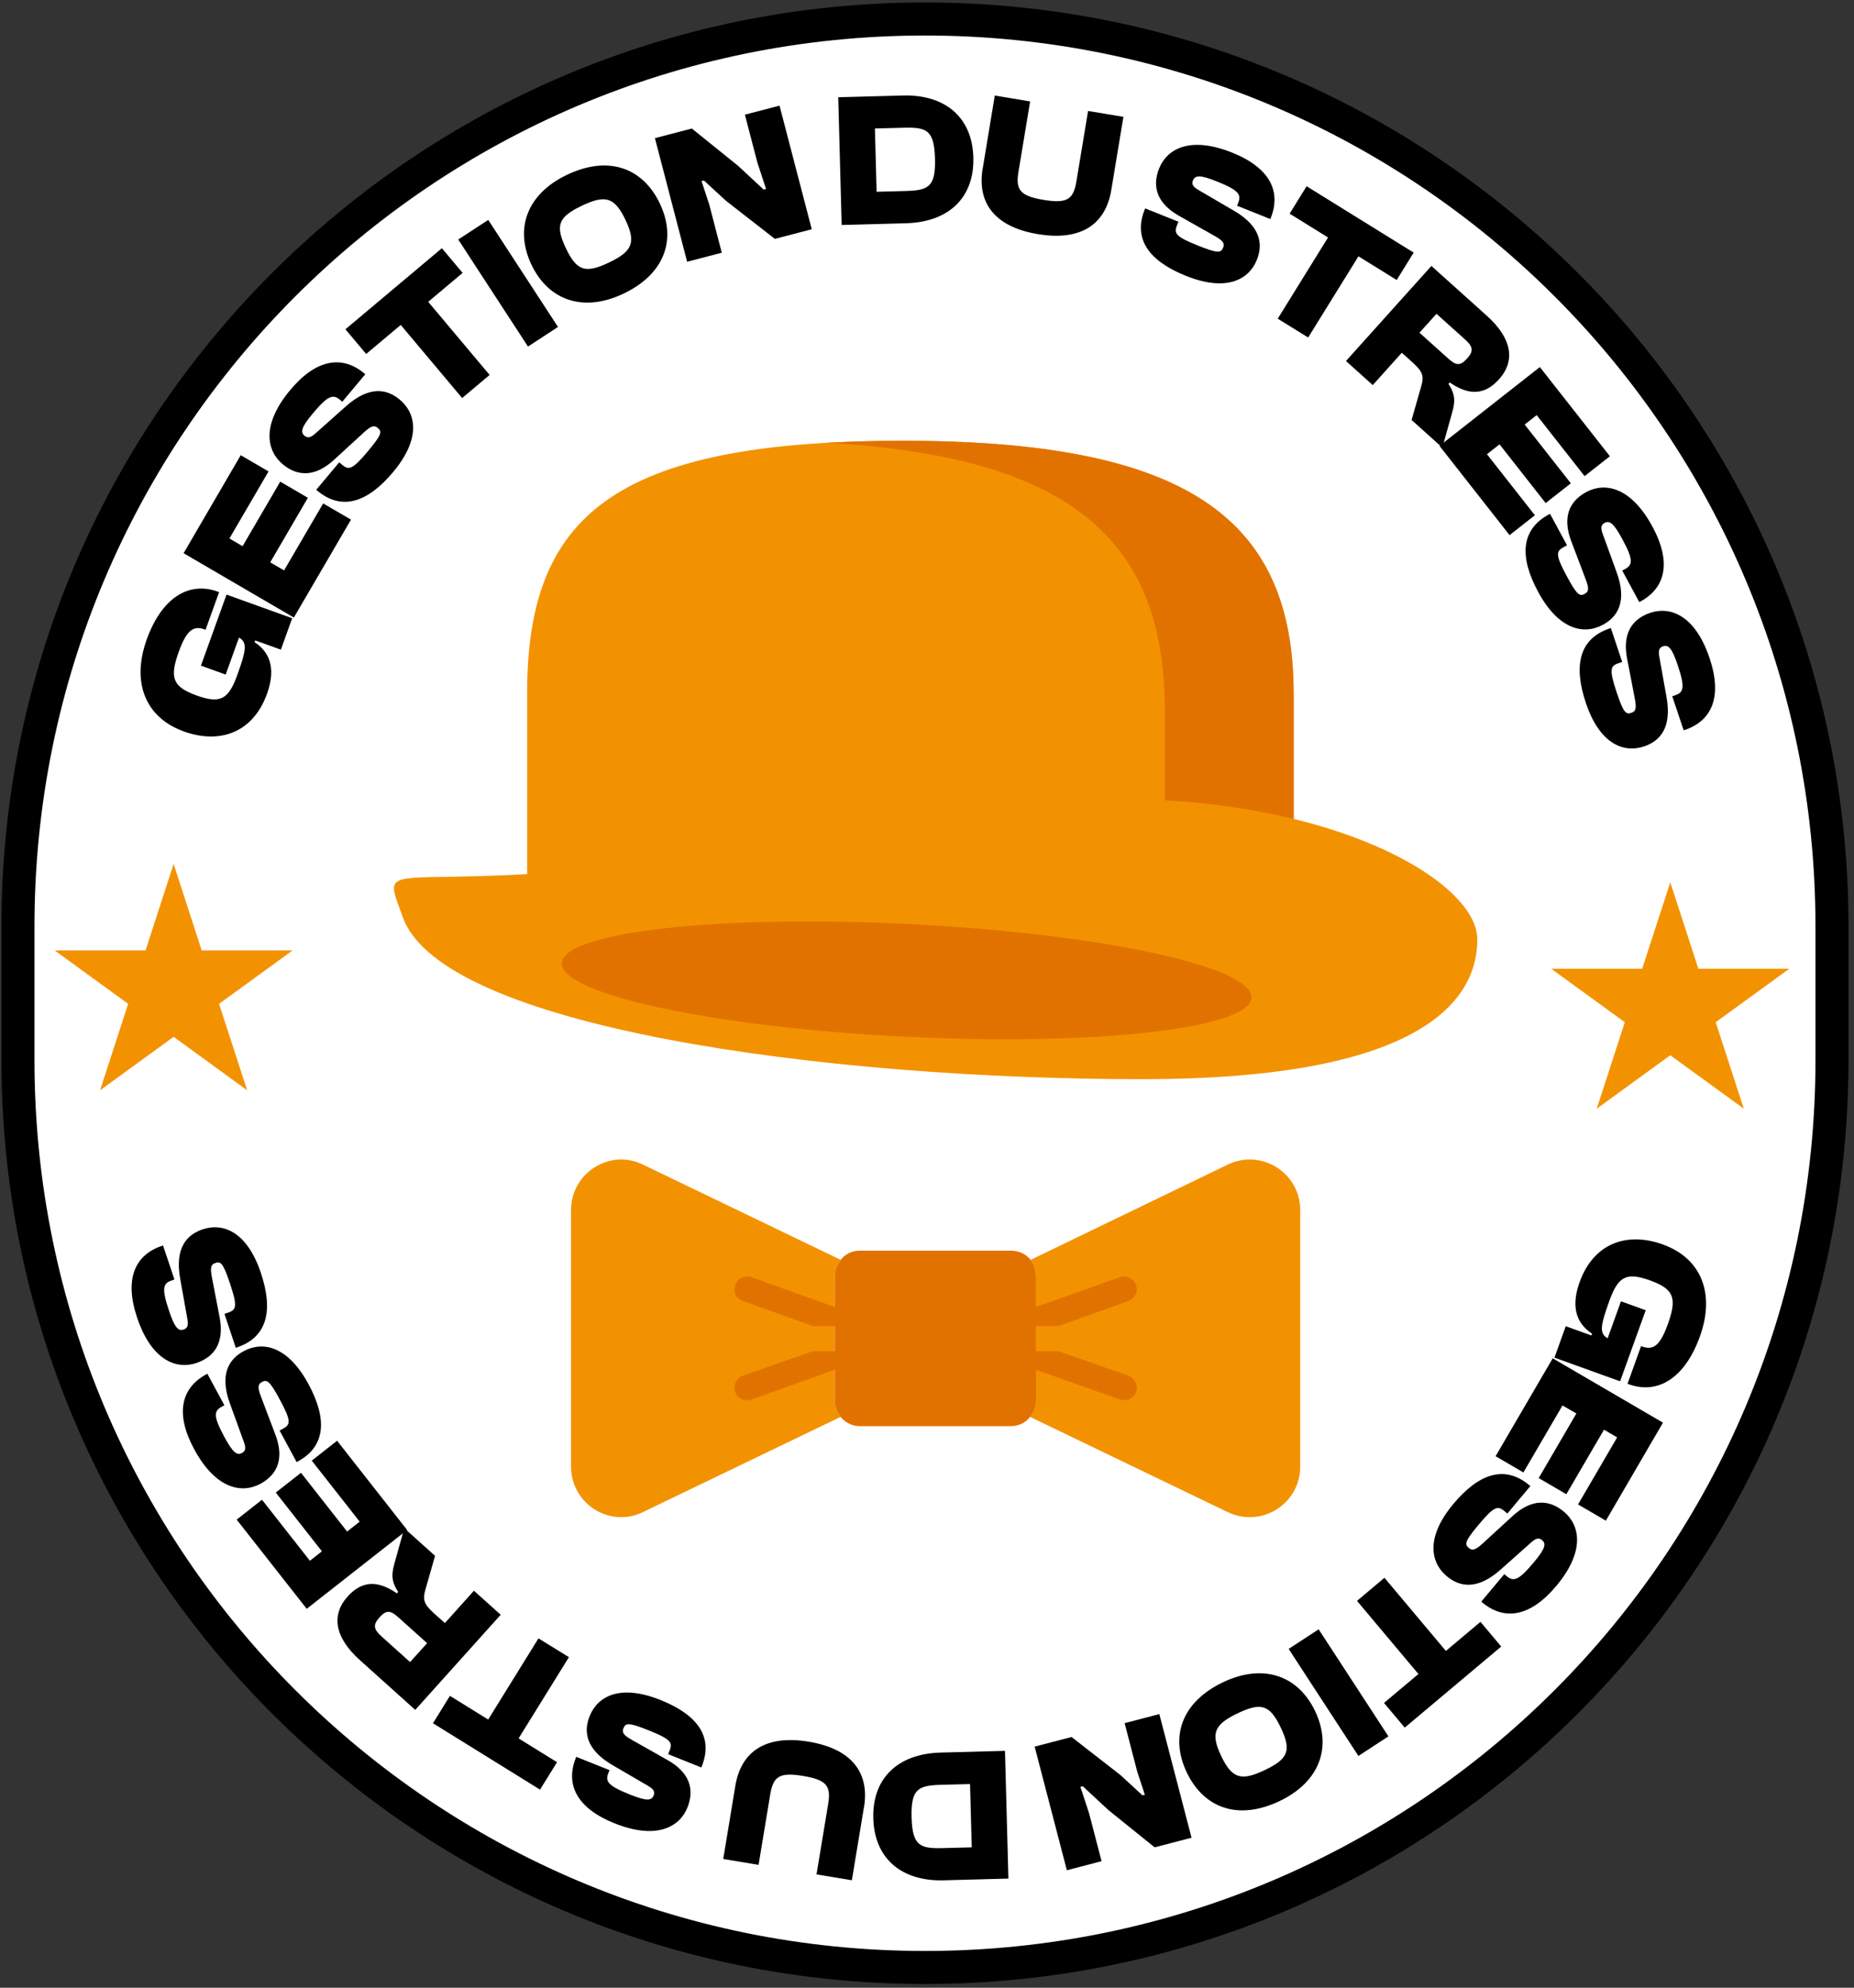
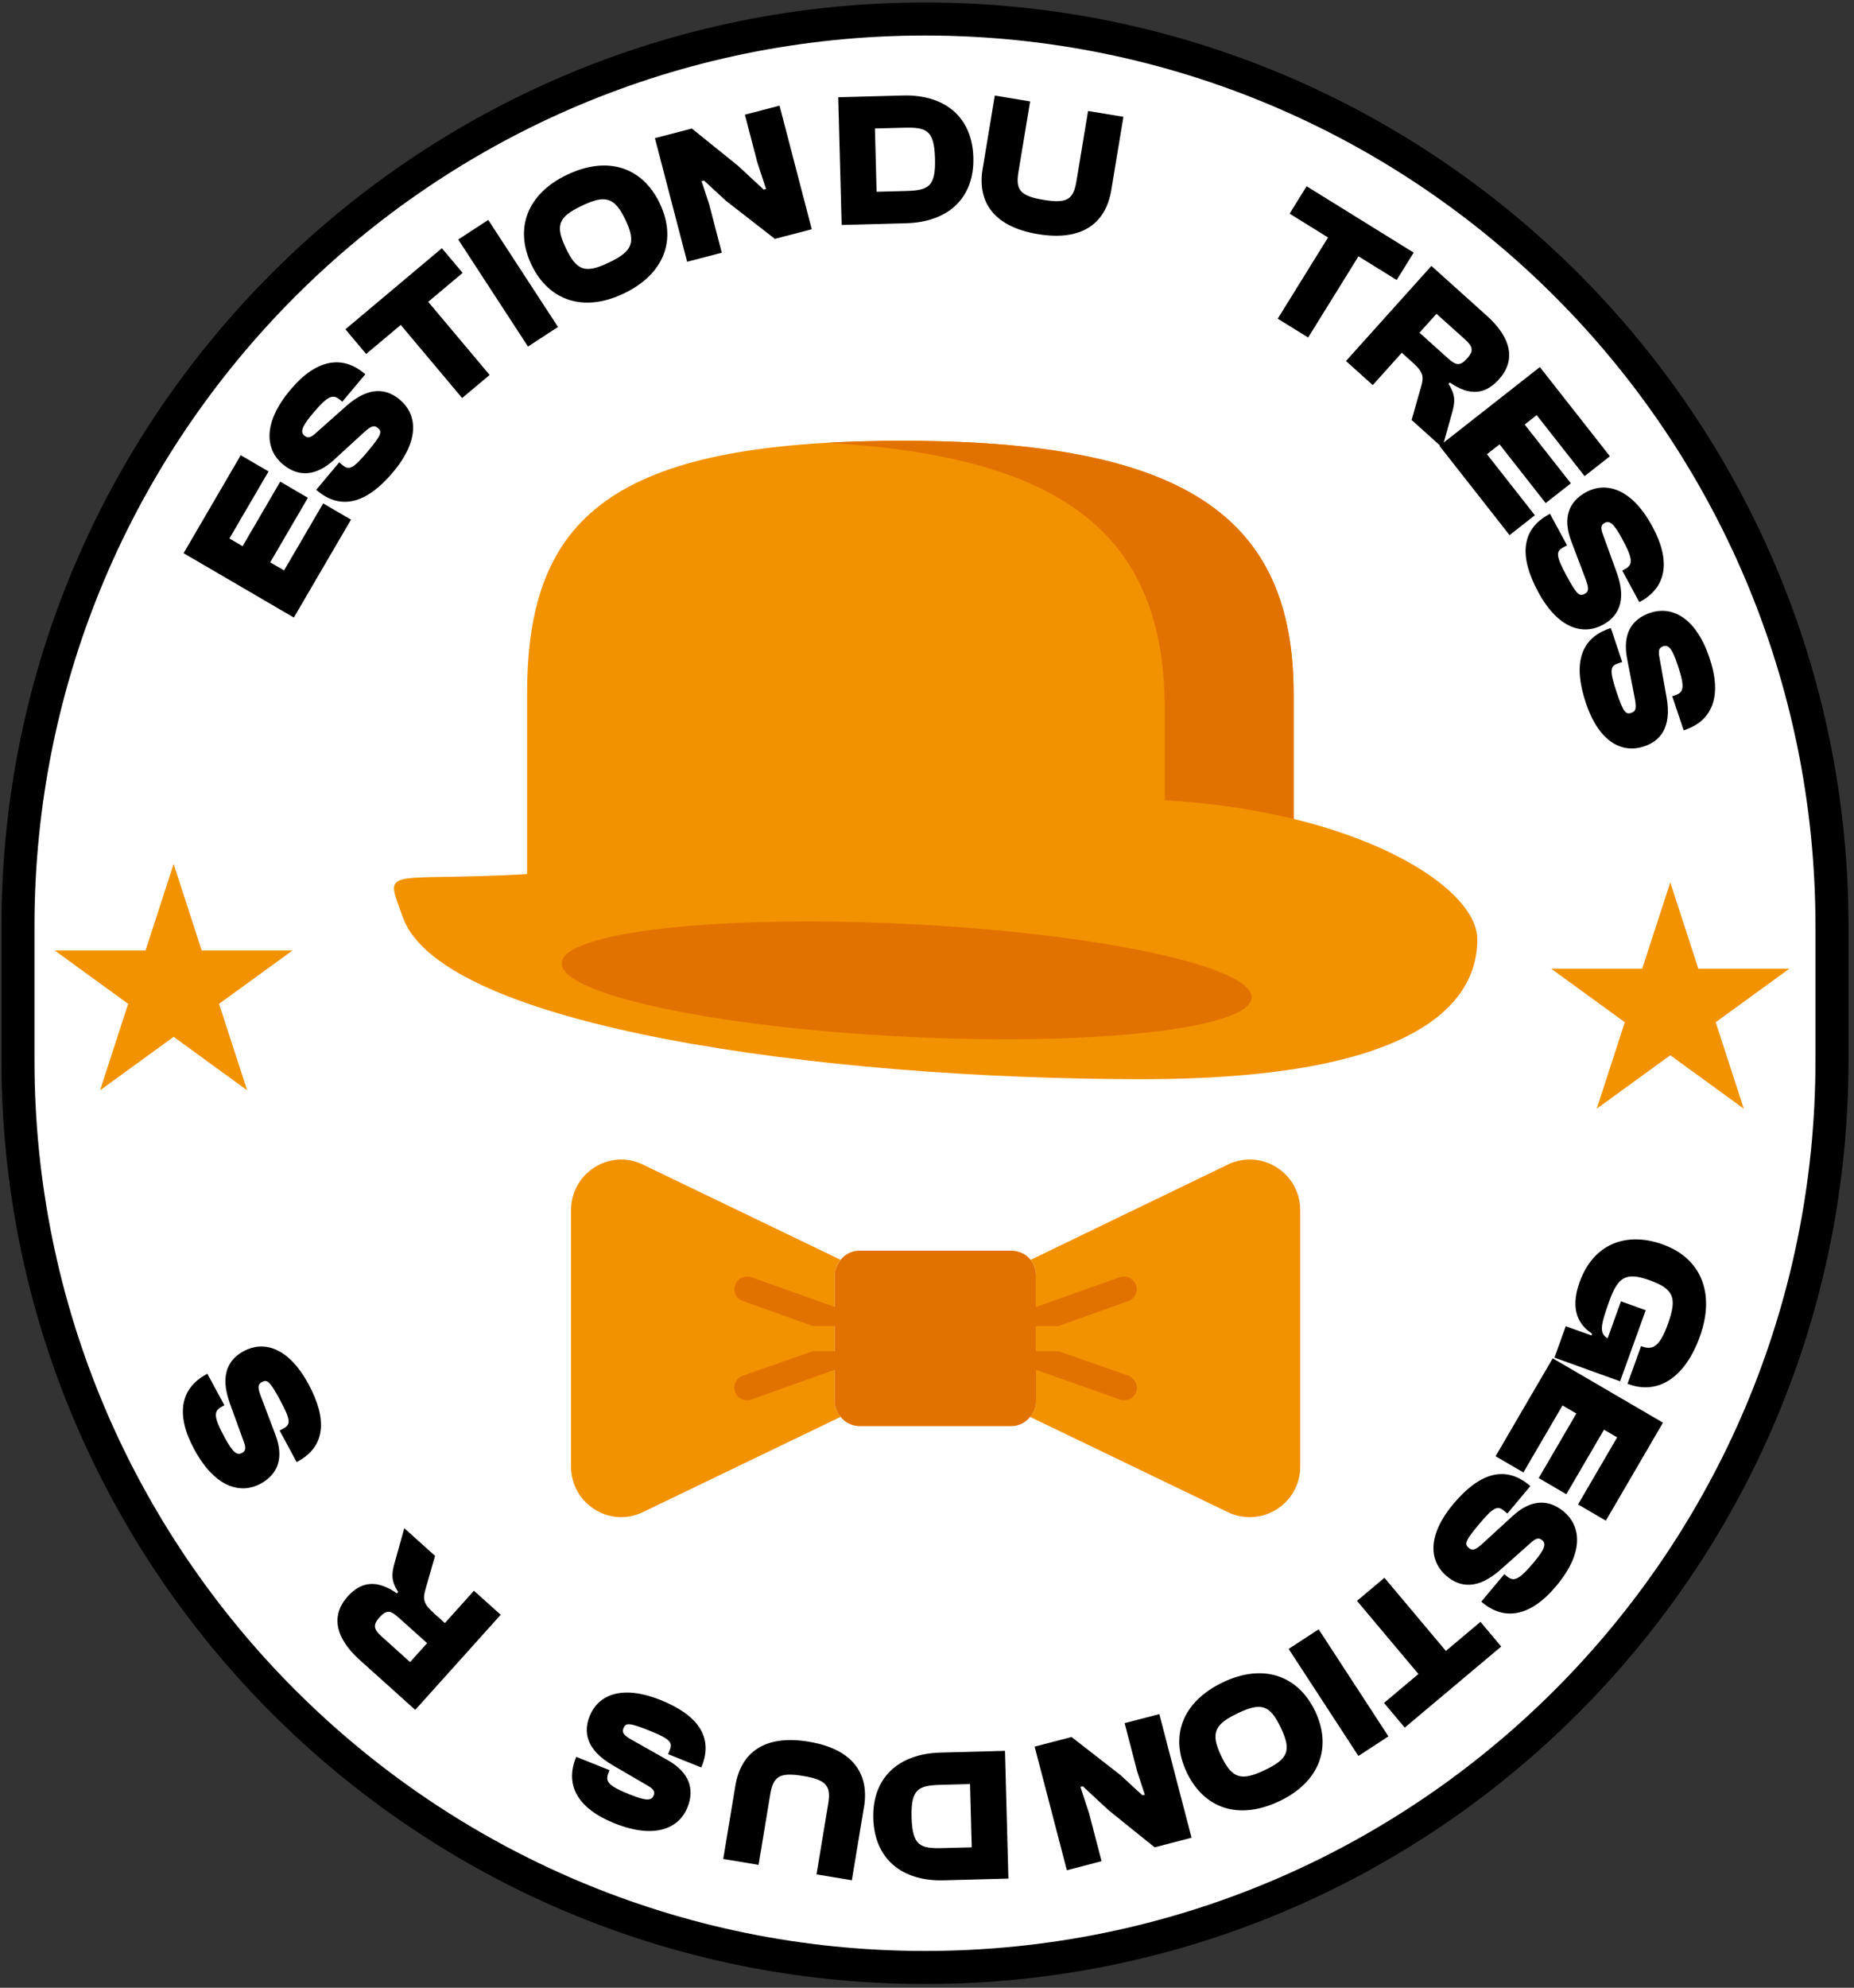
<svg xmlns="http://www.w3.org/2000/svg" width="320" height="343" viewBox="0 0 320 343" fill="none">
  <rect x="0" y="0" width="320" height="343" fill="#333333" stroke="none" />
  <path d="M316.2 159.829C316.2 73.369 246.11 3.279 159.65 3.279C73.189 3.279 3.1 73.369 3.1 159.829V182.949C3.1 269.409 73.189 339.499 159.65 339.499C246.11 339.499 316.2 269.409 316.2 182.949V159.829Z" fill="white" stroke="black" stroke-width="5.7" stroke-miterlimit="10" />
-   <path d="M31.68 126.19C25.21 123.86 22.61 117.88 25.33 110.33C27.86 103.3 32.46 100.24 37.6 102.09L37.82 102.17L35.48 108.67L35.26 108.59C33.34 107.9 32.17 108.81 30.85 112.49C29.24 116.95 29.8 118.51 33.91 120C38.02 121.49 39.43 120.7 40.95 116.49C42.5 112.19 42.73 110.87 41.25 110.02L38.95 116.4L34.68 114.86L39.1 102.6L50.43 106.68L48.48 112.1L44.05 110.51L43.94 110.82C46.15 112.25 47.84 114.85 46.09 119.71C43.74 126.24 38.15 128.53 31.68 126.2V126.19Z" fill="black" />
  <path d="M50.73 106.569L31.689 95.459L41.55 78.549L46.349 81.349L39.599 92.919L41.87 94.249L48.37 83.109L53.139 85.899L46.639 97.039L49.029 98.429L55.779 86.869L60.58 89.669L50.709 106.579L50.73 106.569Z" fill="black" />
  <path d="M54.729 84.65L54.579 84.52L58.549 79.78L59.079 80.22C60.219 81.17 60.859 81.02 63.519 77.84C65.929 74.96 65.949 74.47 65.199 73.84C64.589 73.33 64.069 73.45 62.729 74.69L57.589 79.4C54.519 82.19 51.499 82.37 48.779 80.09C46.079 77.83 45.009 73.37 50.119 67.27C54.619 61.89 59.119 61.28 62.899 64.45L63.049 64.58L59.079 69.32L58.699 69C57.489 67.99 56.639 68.18 53.979 71.36C51.949 73.78 51.839 74.59 52.569 75.2C53.099 75.64 53.609 75.55 54.489 74.75L59.709 70.11C63.779 66.48 66.829 67.14 68.999 68.96C71.899 71.39 72.619 75.76 67.849 81.46C63.519 86.63 59.039 88.25 54.749 84.66L54.729 84.65Z" fill="black" />
  <path d="M79.769 68.69L69.169 56.07L63.199 61.08L59.619 56.82L76.269 42.83L79.849 47.09L73.909 52.08L84.509 64.7L79.769 68.68V68.69Z" fill="black" />
  <path d="M91.13 59.799L79.09 41.329L84.27 37.949L96.31 56.419L91.13 59.799Z" fill="black" />
  <path d="M91.73 45.679C88.77 39.469 90.94 33.479 97.85 30.169C104.95 26.779 110.91 28.889 113.88 35.099C116.84 41.309 114.73 47.269 107.64 50.659C100.72 53.959 94.69 51.879 91.73 45.679ZM107.95 37.929C106.06 33.979 104.45 33.579 100.41 35.509C96.37 37.439 95.79 38.879 97.67 42.829C99.55 46.779 101.05 47.229 105.09 45.309C109.13 43.379 109.83 41.879 107.95 37.929Z" fill="black" />
  <path d="M118.599 45.169L113.039 23.838L119.409 22.178L127.409 28.628L131.809 32.718L132.219 32.608L130.719 28.038L128.569 19.788L134.549 18.229L140.109 39.559L133.739 41.218L125.299 34.648L121.499 31.148L121.089 31.259L122.409 35.269L124.579 43.608L118.589 45.169H118.599Z" fill="black" />
  <path d="M145.27 38.81L144.68 16.78L155.83 16.48C163.1 16.28 167.81 20.21 168 27.18C168.19 34.15 163.69 38.32 156.42 38.52L145.27 38.82V38.81ZM151.01 22.17L151.3 33.09L156.27 32.96C160.18 32.85 161.52 32.33 161.38 27.36C161.25 22.39 159.88 21.94 155.97 22.04L151 22.17H151.01Z" fill="black" />
  <path d="M169.61 29.12L171.7 16.49L177.8 17.5L175.79 29.64C175.28 32.72 176 33.81 180.12 34.49C184.24 35.17 185.27 34.38 185.79 31.29L187.8 19.15L193.9 20.16L191.81 32.79C190.85 38.57 186.74 41.66 179.14 40.4C171.55 39.14 168.65 34.89 169.6 29.12H169.61Z" fill="black" />
-   <path d="M197.59 36.14L197.66 35.96L203.4 38.26L203.14 38.9C202.59 40.28 202.93 40.84 206.78 42.38C210.26 43.77 210.74 43.65 211.11 42.73C211.4 42 211.13 41.53 209.53 40.65L203.46 37.22C199.85 35.17 198.75 32.35 200.07 29.05C201.38 25.78 205.29 23.38 212.68 26.34C219.19 28.95 221.16 33.04 219.33 37.62L219.26 37.8L213.52 35.5L213.7 35.04C214.29 33.57 213.84 32.83 209.99 31.29C207.06 30.12 206.26 30.25 205.9 31.14C205.64 31.78 205.89 32.23 206.93 32.83L212.96 36.35C217.68 39.09 217.99 42.2 216.94 44.82C215.53 48.33 211.6 50.37 204.69 47.6C198.43 45.09 195.5 41.33 197.58 36.14H197.59Z" fill="black" />
  <path d="M220.539 54.989L229.219 40.979L222.589 36.869L225.519 32.139L243.999 43.589L241.069 48.319L234.469 44.229L225.789 58.239L220.529 54.989H220.539Z" fill="black" />
  <path d="M232.32 62.289L247.06 45.889L256.63 54.489C260.96 58.379 261.61 62.239 258.73 65.449C256.4 68.039 253.71 68.419 250.23 65.999L250.01 66.249C251.3 68.209 251.12 69.499 250.61 71.299L248.95 77.239L243.64 72.469L245.29 66.699C245.8 64.949 245.62 64.169 243.83 62.559L241.95 60.869L236.94 66.449L232.34 62.319L232.32 62.289ZM245.01 57.419L249.93 61.839C251.28 63.049 251.99 63.239 253.24 61.839C254.41 60.539 254.2 59.779 252.86 58.569L247.94 54.149L245.01 57.399V57.419Z" fill="black" />
  <path d="M248.439 76.95L265.779 63.34L277.869 78.73L273.499 82.16L265.229 71.63L263.159 73.26L271.129 83.4L266.779 86.81L258.819 76.67L256.649 78.38L264.919 88.91L260.549 92.34L248.459 76.94L248.439 76.95Z" fill="black" />
  <path d="M267.36 88.75L267.53 88.66L270.47 94.1L269.86 94.43C268.56 95.13 268.46 95.78 270.43 99.43C272.21 102.73 272.66 102.94 273.53 102.47C274.22 102.09 274.31 101.56 273.65 99.86L271.18 93.34C269.72 89.46 270.67 86.58 273.8 84.9C276.9 83.23 281.44 83.88 285.22 90.89C288.55 97.06 287.45 101.46 283.11 103.81L282.94 103.9L280 98.46L280.43 98.23C281.82 97.48 281.96 96.62 279.98 92.97C278.48 90.19 277.77 89.78 276.94 90.24C276.33 90.57 276.23 91.07 276.65 92.19L279.03 98.75C280.9 103.87 279.15 106.46 276.66 107.81C273.33 109.61 269 108.65 265.47 102.11C262.27 96.18 262.43 91.41 267.35 88.76L267.36 88.75Z" fill="black" />
  <path d="M277.84 108.429L278.03 108.369L279.99 114.229L279.33 114.449C277.93 114.919 277.72 115.539 279.04 119.479C280.23 123.039 280.64 123.319 281.58 122.999C282.33 122.749 282.5 122.239 282.15 120.449L280.83 113.609C280.05 109.529 281.48 106.869 284.85 105.739C288.19 104.619 292.55 106.039 295.08 113.589C297.31 120.229 295.47 124.389 290.79 125.959L290.6 126.019L288.63 120.149L289.1 119.989C290.6 119.489 290.88 118.669 289.56 114.739C288.56 111.739 287.93 111.219 287.03 111.529C286.37 111.749 286.19 112.229 286.41 113.399L287.64 120.279C288.61 125.649 286.45 127.899 283.76 128.799C280.17 129.999 276.07 128.319 273.71 121.269C271.57 114.869 272.54 110.209 277.84 108.439V108.429Z" fill="black" />
  <path d="M287.049 214.759C293.519 217.089 296.119 223.069 293.399 230.619C290.869 237.649 286.269 240.709 281.129 238.859L280.909 238.779L283.249 232.279L283.469 232.359C285.389 233.049 286.559 232.139 287.879 228.459C289.489 223.999 288.929 222.439 284.819 220.949C280.709 219.459 279.299 220.249 277.779 224.459C276.229 228.759 275.999 230.079 277.479 230.929L279.779 224.549L284.049 226.089L279.629 238.349L268.299 234.269L270.249 228.849L274.679 230.439L274.789 230.129C272.579 228.699 270.889 226.099 272.639 221.239C274.989 214.709 280.579 212.419 287.049 214.749V214.759Z" fill="black" />
  <path d="M267.989 234.379L287.029 245.489L277.169 262.399L272.369 259.599L279.119 248.029L276.849 246.699L270.349 257.839L265.579 255.049L272.079 243.909L269.689 242.519L262.939 254.079L258.139 251.279L268.009 234.369L267.989 234.379Z" fill="black" />
  <path d="M263.99 256.299L264.14 256.429L260.17 261.169L259.64 260.729C258.5 259.779 257.86 259.929 255.2 263.109C252.79 265.989 252.77 266.479 253.52 267.109C254.13 267.619 254.65 267.499 255.99 266.259L261.13 261.549C264.2 258.759 267.22 258.579 269.94 260.859C272.64 263.119 273.71 267.579 268.6 273.679C264.1 279.059 259.6 279.669 255.82 276.499L255.67 276.369L259.64 271.629L260.02 271.949C261.23 272.959 262.08 272.769 264.74 269.589C266.77 267.169 266.88 266.359 266.15 265.749C265.62 265.309 265.11 265.399 264.23 266.199L259.01 270.839C254.94 274.469 251.89 273.809 249.72 271.989C246.82 269.559 246.1 265.189 250.87 259.489C255.2 254.319 259.68 252.699 263.97 256.289L263.99 256.299Z" fill="black" />
  <path d="M238.959 272.26L249.559 284.88L255.529 279.86L259.109 284.12L242.459 298.11L238.879 293.85L244.819 288.86L234.219 276.24L238.949 272.26H238.959Z" fill="black" />
  <path d="M227.6 281.148L239.64 299.618L234.46 302.998L222.42 284.528L227.6 281.148Z" fill="black" />
  <path d="M226.989 295.269C229.949 301.479 227.779 307.469 220.869 310.779C213.769 314.169 207.809 312.059 204.839 305.849C201.879 299.639 203.989 293.679 211.079 290.289C217.999 286.989 224.029 289.069 226.989 295.269ZM210.779 303.009C212.659 306.959 214.279 307.359 218.319 305.429C222.359 303.499 222.939 302.059 221.059 298.109C219.179 294.159 217.679 293.709 213.639 295.629C209.599 297.559 208.899 299.059 210.779 303.009Z" fill="black" />
  <path d="M200.1 295.779L205.66 317.109L199.29 318.769L191.29 312.319L186.89 308.229L186.48 308.339L187.98 312.909L190.13 321.159L184.14 322.719L178.58 301.389L184.95 299.729L193.39 306.299L197.19 309.799L197.6 309.689L196.28 305.679L194.11 297.339L200.09 295.779H200.1Z" fill="black" />
  <path d="M173.46 302.129L174.05 324.159L162.9 324.459C155.63 324.659 150.92 320.729 150.73 313.759C150.54 306.789 155.04 302.619 162.31 302.419L173.46 302.119V302.129ZM167.72 318.769L167.43 307.849L162.46 307.979C158.55 308.089 157.21 308.609 157.34 313.579C157.47 318.549 158.84 318.999 162.75 318.899L167.72 318.769Z" fill="black" />
  <path d="M149.12 311.819L147.03 324.449L140.93 323.439L142.94 311.299C143.45 308.219 142.73 307.129 138.61 306.449C134.49 305.769 133.46 306.559 132.94 309.649L130.93 321.789L124.83 320.779L126.92 308.149C127.88 302.369 131.99 299.279 139.59 300.539C147.18 301.799 150.08 306.049 149.13 311.819H149.12Z" fill="black" />
  <path d="M121.129 304.81L121.059 304.99L115.319 302.69L115.579 302.05C116.129 300.67 115.789 300.11 111.939 298.57C108.459 297.18 107.979 297.3 107.609 298.22C107.319 298.95 107.589 299.42 109.189 300.3L115.259 303.73C118.869 305.78 119.969 308.6 118.649 311.9C117.339 315.17 113.429 317.57 106.039 314.61C99.529 312 97.559 307.91 99.389 303.33L99.459 303.15L105.199 305.45L105.019 305.91C104.429 307.38 104.879 308.12 108.729 309.66C111.659 310.83 112.459 310.7 112.819 309.81C113.079 309.17 112.829 308.72 111.789 308.12L105.749 304.6C101.039 301.86 100.719 298.75 101.769 296.13C103.179 292.62 107.109 290.58 114.019 293.35C120.279 295.86 123.209 299.62 121.119 304.81H121.129Z" fill="black" />
-   <path d="M98.191 285.959L89.51 299.969L96.141 304.079L93.21 308.809L74.731 297.359L77.66 292.629L84.26 296.719L92.941 282.709L98.201 285.959H98.191Z" fill="black" />
  <path d="M86.41 278.649L71.67 295.049L62.1 286.449C57.77 282.559 57.12 278.699 60 275.489C62.33 272.899 65.01 272.519 68.5 274.939L68.72 274.689C67.43 272.729 67.61 271.439 68.12 269.639L69.78 263.699L75.09 268.469L73.44 274.239C72.93 275.989 73.11 276.769 74.9 278.379L76.79 280.069L81.8 274.489L86.4 278.619L86.41 278.649ZM73.71 283.529L68.79 279.109C67.44 277.899 66.73 277.709 65.48 279.109C64.31 280.409 64.52 281.169 65.86 282.379L70.78 286.799L73.71 283.549V283.529Z" fill="black" />
-   <path d="M70.28 263.999L52.94 277.609L40.85 262.219L45.22 258.789L53.49 269.319L55.56 267.689L47.6 257.549L51.95 254.139L59.91 264.279L62.08 262.569L53.81 252.039L58.18 248.609L70.27 264.009L70.28 263.999Z" fill="black" />
  <path d="M51.37 252.199L51.2 252.289L48.26 246.849L48.87 246.519C50.17 245.819 50.27 245.169 48.3 241.519C46.52 238.219 46.07 238.009 45.2 238.479C44.5 238.859 44.42 239.389 45.08 241.089L47.55 247.609C49.01 251.489 48.06 254.359 44.93 256.049C41.83 257.719 37.29 257.069 33.51 250.059C30.18 243.889 31.28 239.489 35.62 237.139L35.79 237.049L38.73 242.489L38.3 242.719C36.91 243.469 36.77 244.329 38.74 247.979C40.24 250.759 40.95 251.169 41.78 250.709C42.39 250.379 42.49 249.879 42.07 248.759L39.69 242.199C37.82 237.079 39.57 234.489 42.06 233.149C45.39 231.349 49.72 232.309 53.25 238.849C56.45 244.779 56.29 249.549 51.37 252.199Z" fill="black" />
-   <path d="M40.89 232.518L40.7 232.578L38.74 226.708L39.4 226.488C40.8 226.018 41.01 225.399 39.69 221.459C38.5 217.899 38.09 217.619 37.16 217.939C36.41 218.189 36.24 218.699 36.59 220.489L37.91 227.328C38.69 231.408 37.25 234.069 33.89 235.199C30.55 236.319 26.19 234.899 23.66 227.349C21.43 220.709 23.27 216.549 27.95 214.979L28.14 214.919L30.11 220.788L29.64 220.949C28.14 221.449 27.86 222.269 29.18 226.199C30.18 229.199 30.81 229.719 31.71 229.409C32.37 229.189 32.55 228.709 32.33 227.529L31.1 220.648C30.13 215.278 32.29 213.029 34.98 212.129C38.57 210.929 42.67 212.609 45.03 219.659C47.17 226.059 46.2 230.719 40.9 232.499L40.89 232.518Z" fill="black" />
  <path fill-rule="evenodd" clip-rule="evenodd" d="M144.061 220.129C144.061 219.099 144.521 218.069 145.091 217.389L110.911 200.929C105.201 198.189 98.561 202.419 98.561 208.819V253.059C98.561 259.459 105.191 263.689 110.911 260.949L145.091 244.489C144.521 243.799 144.061 242.769 144.061 241.739V220.129Z" fill="#F39200" />
  <path fill-rule="evenodd" clip-rule="evenodd" d="M211.969 200.929L177.899 217.389C178.469 218.079 178.809 219.109 178.809 220.129V241.739C178.809 242.769 178.469 243.799 177.779 244.489L211.959 260.949C217.789 263.689 224.419 259.459 224.419 253.059V208.819C224.419 202.419 217.789 198.189 211.959 200.929H211.969Z" fill="#F39200" />
  <path fill-rule="evenodd" clip-rule="evenodd" d="M178.809 236.369L193.329 241.509C193.559 241.619 193.789 241.619 194.019 241.619C194.939 241.619 195.739 241.049 196.079 240.249C196.539 239.109 195.849 237.849 194.819 237.389L182.699 233.159H178.809V228.819H182.699L194.819 224.479C195.849 224.019 196.529 222.879 196.079 221.739C195.619 220.599 194.479 220.019 193.329 220.369L178.809 225.519V220.149C178.809 219.119 178.469 218.089 177.899 217.409C177.099 216.379 175.839 215.809 174.469 215.809H148.409C147.039 215.809 145.889 216.379 145.089 217.409C144.519 218.099 144.059 219.129 144.059 220.149V225.519L129.649 220.369C128.509 220.029 127.249 220.599 126.909 221.739C126.449 222.879 127.019 224.029 128.169 224.479L140.289 228.819H144.059V233.159H140.289L128.169 237.389C127.029 237.849 126.459 239.099 126.909 240.249C127.139 241.049 128.049 241.619 128.849 241.619C129.189 241.619 129.419 241.619 129.649 241.509L144.059 236.369V241.739C144.059 242.769 144.519 243.799 145.089 244.489C145.889 245.519 147.149 246.089 148.409 246.089H174.469C175.839 246.089 176.989 245.519 177.789 244.489C178.479 243.799 178.819 242.769 178.819 241.739V236.369H178.809Z" fill="#E27200" />
  <path d="M223.28 151.53V119.66C223.25 89.21 204.59 75.91 155.03 76.06C105.72 76.21 90.981 89.14 90.981 119.66V151.53H223.29H223.28Z" fill="#F39200" />
  <path d="M223.28 119.66C223.25 89.21 204.59 75.91 155.03 76.06C150.63 76.07 146.51 76.19 142.65 76.41C184.76 78.77 201.01 93.14 201.04 122.44V151.53H223.29V119.66H223.28Z" fill="#E27200" />
  <path d="M254.98 162.079C254.98 174.529 241.78 186.219 197.28 186.219C141.73 186.219 76.45 177.169 69.579 158.379C64.309 143.979 67.219 159.659 161.94 141.019C216.44 130.289 254.98 149.629 254.98 162.089V162.079Z" fill="#F39200" />
  <g style="mix-blend-mode:screen" opacity="0.3">
    <path d="M161.94 141.009C67.219 159.649 64.309 143.969 69.579 158.369C69.969 159.439 70.559 160.469 71.309 161.479C84.79 161.079 109.16 159.509 151.77 151.119C207.31 140.189 246.58 159.899 246.58 172.589C246.58 174.079 246.39 175.549 245.99 176.999C252.48 172.769 254.98 167.499 254.98 162.079C254.98 149.619 216.44 130.279 161.94 141.009Z" fill="#F39200" />
  </g>
  <path d="M216.019 172.16C215.749 177.52 188.879 180.53 155.999 178.88C123.119 177.23 96.689 171.54 96.959 166.17C97.229 160.81 124.099 157.8 156.979 159.45C189.859 161.1 216.289 166.8 216.019 172.16Z" fill="#E27200" />
  <path fill-rule="evenodd" clip-rule="evenodd" d="M34.81 164H50.5L37.81 173.22L42.66 188.14L29.97 178.91L17.27 188.14L22.12 173.22L9.43 164H25.12L29.97 149.08L34.81 164Z" fill="#F39200" />
  <path fill-rule="evenodd" clip-rule="evenodd" d="M293.14 167.17H308.82L296.13 176.39L300.98 191.31L288.29 182.09L275.6 191.31L280.44 176.39L267.75 167.17H283.44L288.29 152.25L293.14 167.17Z" fill="#F39200" />
</svg>